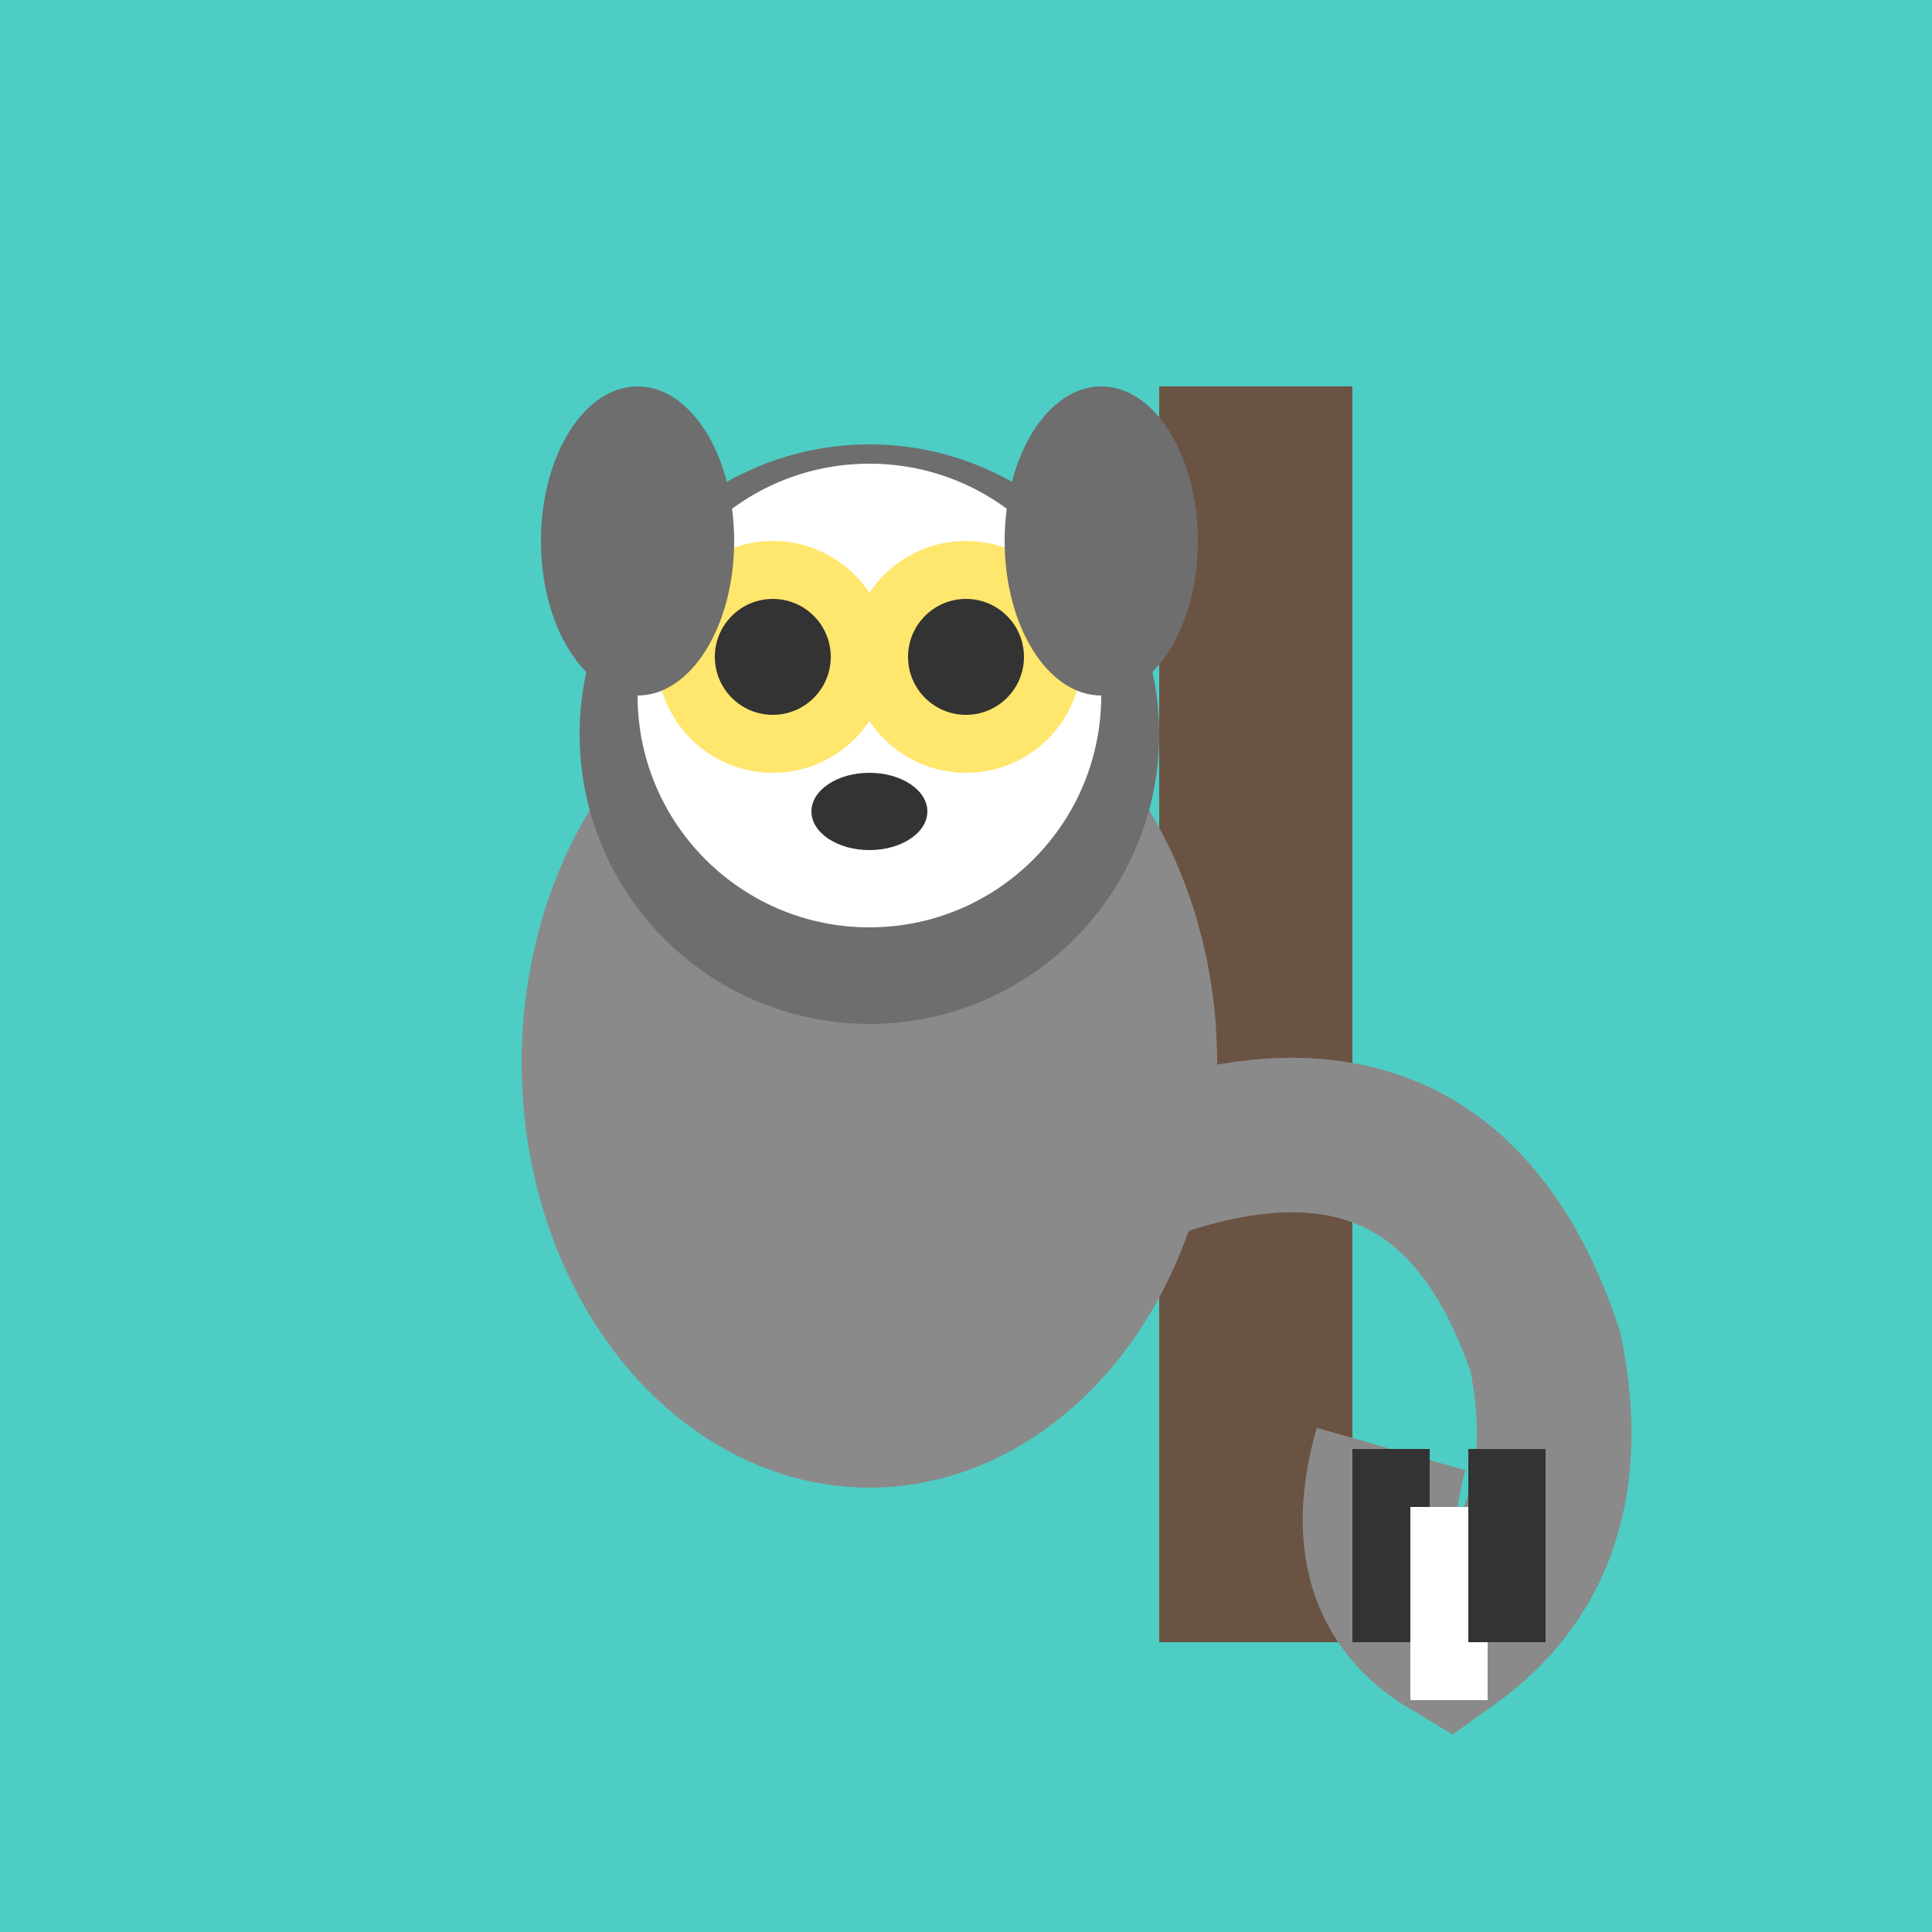
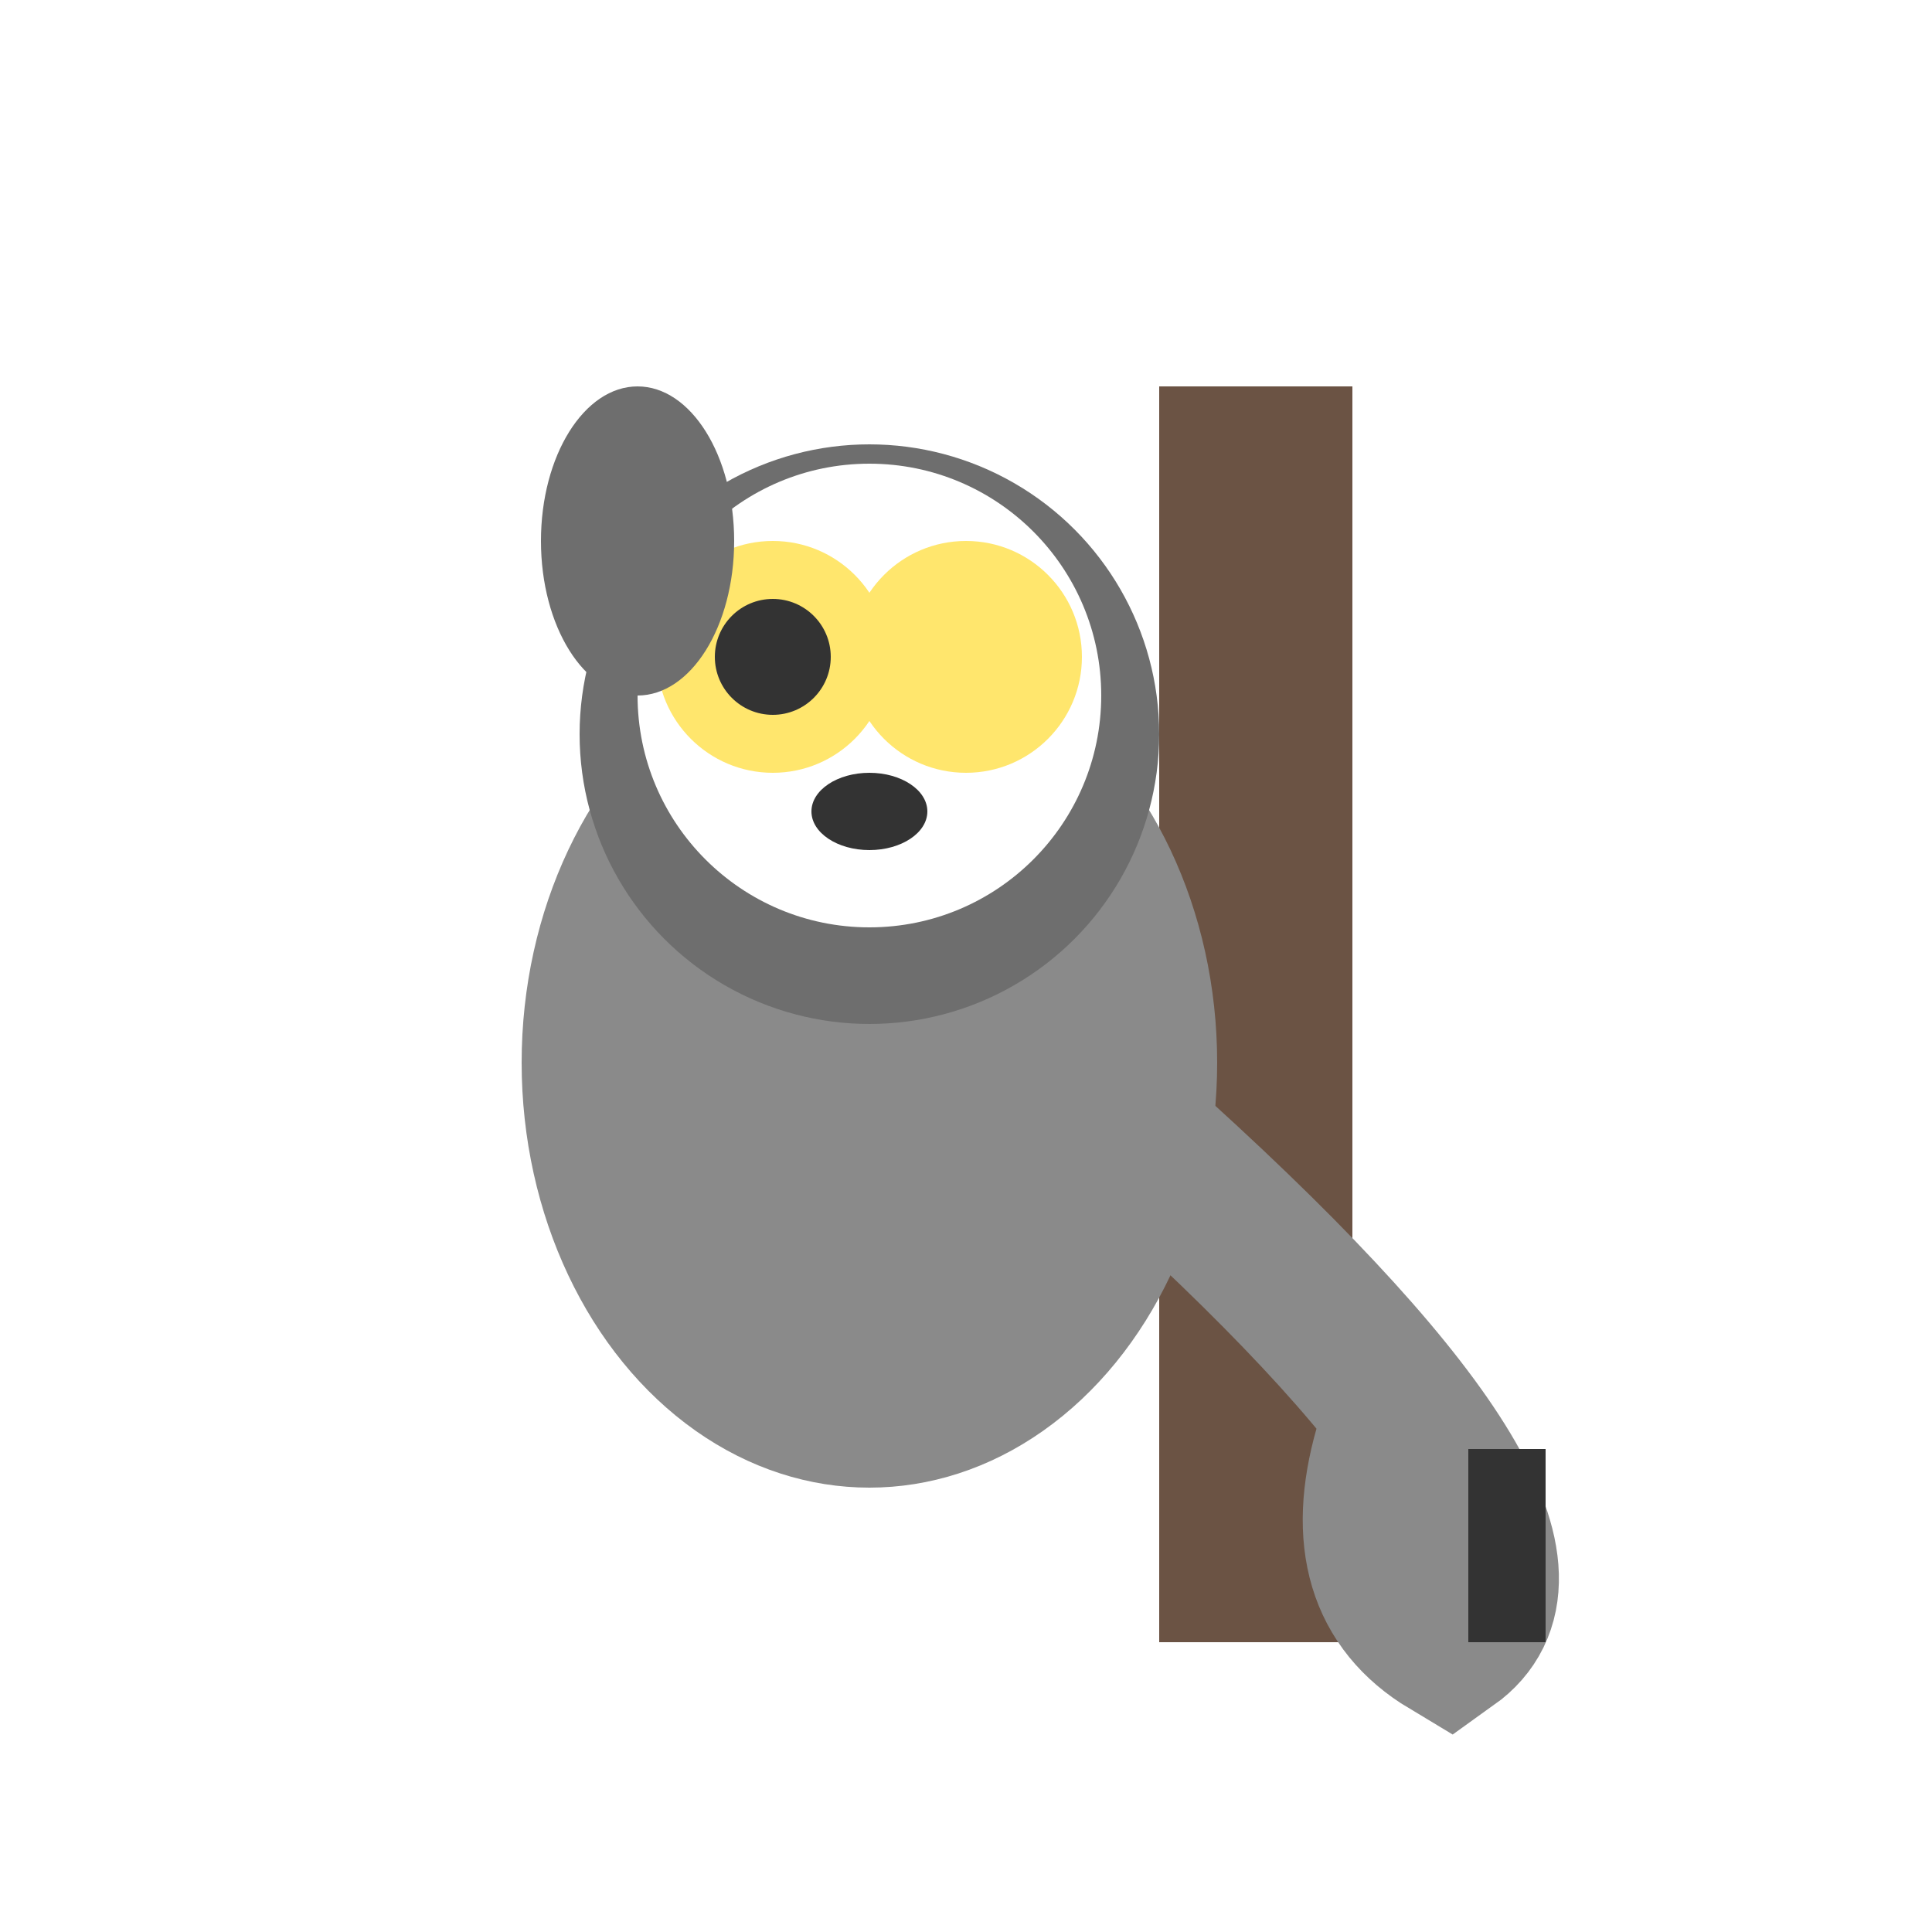
<svg xmlns="http://www.w3.org/2000/svg" viewBox="0 0 100 100">
-   <rect x="0" y="0" width="100" height="100" fill="#4ECDC4" />
  <rect x="60" y="20" width="10" height="65" fill="#6B5344" />
  <ellipse cx="45" cy="55" rx="18" ry="22" fill="#8A8A8A" />
  <circle cx="45" cy="38" r="15" fill="#6E6E6E" />
  <circle cx="45" cy="36" r="12" fill="white" />
  <circle cx="40" cy="34" r="6" fill="#FFE66D" />
  <circle cx="50" cy="34" r="6" fill="#FFE66D" />
  <circle cx="40" cy="34" r="3" fill="#333" />
-   <circle cx="50" cy="34" r="3" fill="#333" />
  <ellipse cx="45" cy="42" rx="3" ry="2" fill="#333" />
  <ellipse cx="33" cy="28" rx="5" ry="8" fill="#6E6E6E" />
-   <ellipse cx="57" cy="28" rx="5" ry="8" fill="#6E6E6E" />
-   <path d="M60 60 Q75 55 80 70 Q82 80 75 85 Q70 82 72 75" stroke="#8A8A8A" stroke-width="8" fill="none" />
-   <path d="M72 75 L72 85" stroke="#333" stroke-width="4" />
-   <path d="M75 78 L75 88" stroke="white" stroke-width="4" />
+   <path d="M60 60 Q82 80 75 85 Q70 82 72 75" stroke="#8A8A8A" stroke-width="8" fill="none" />
  <path d="M78 75 L78 85" stroke="#333" stroke-width="4" />
</svg>